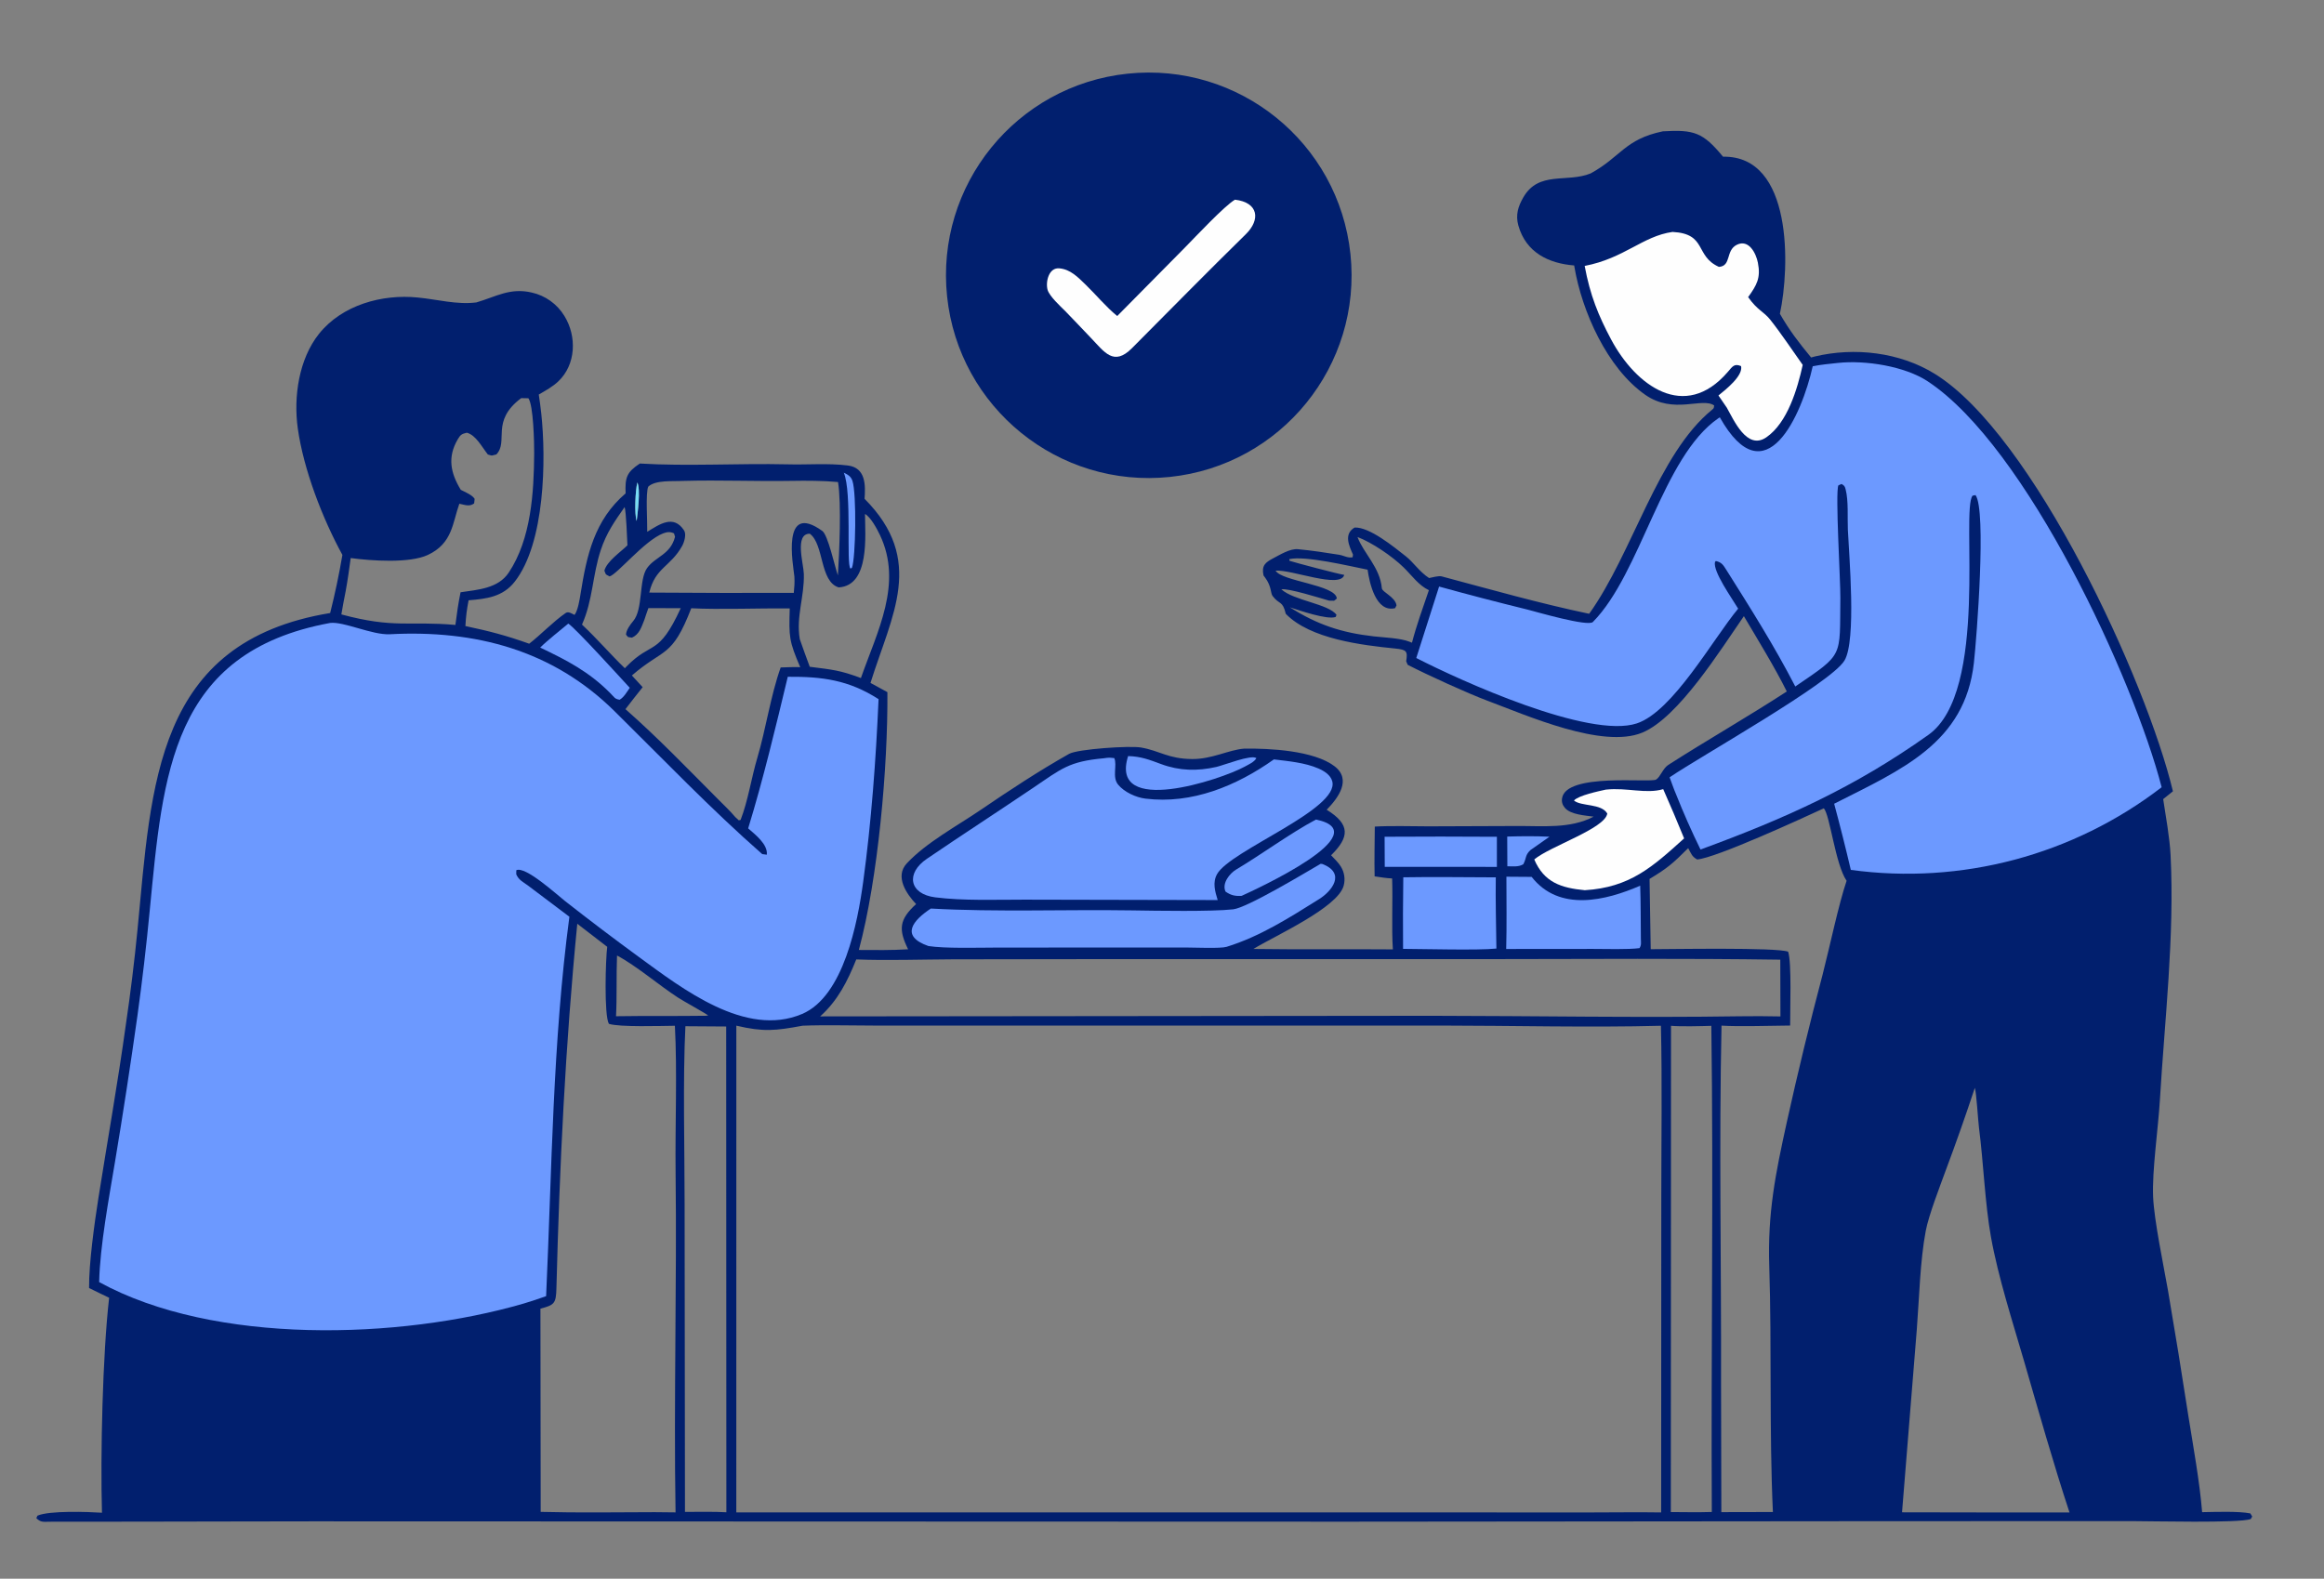
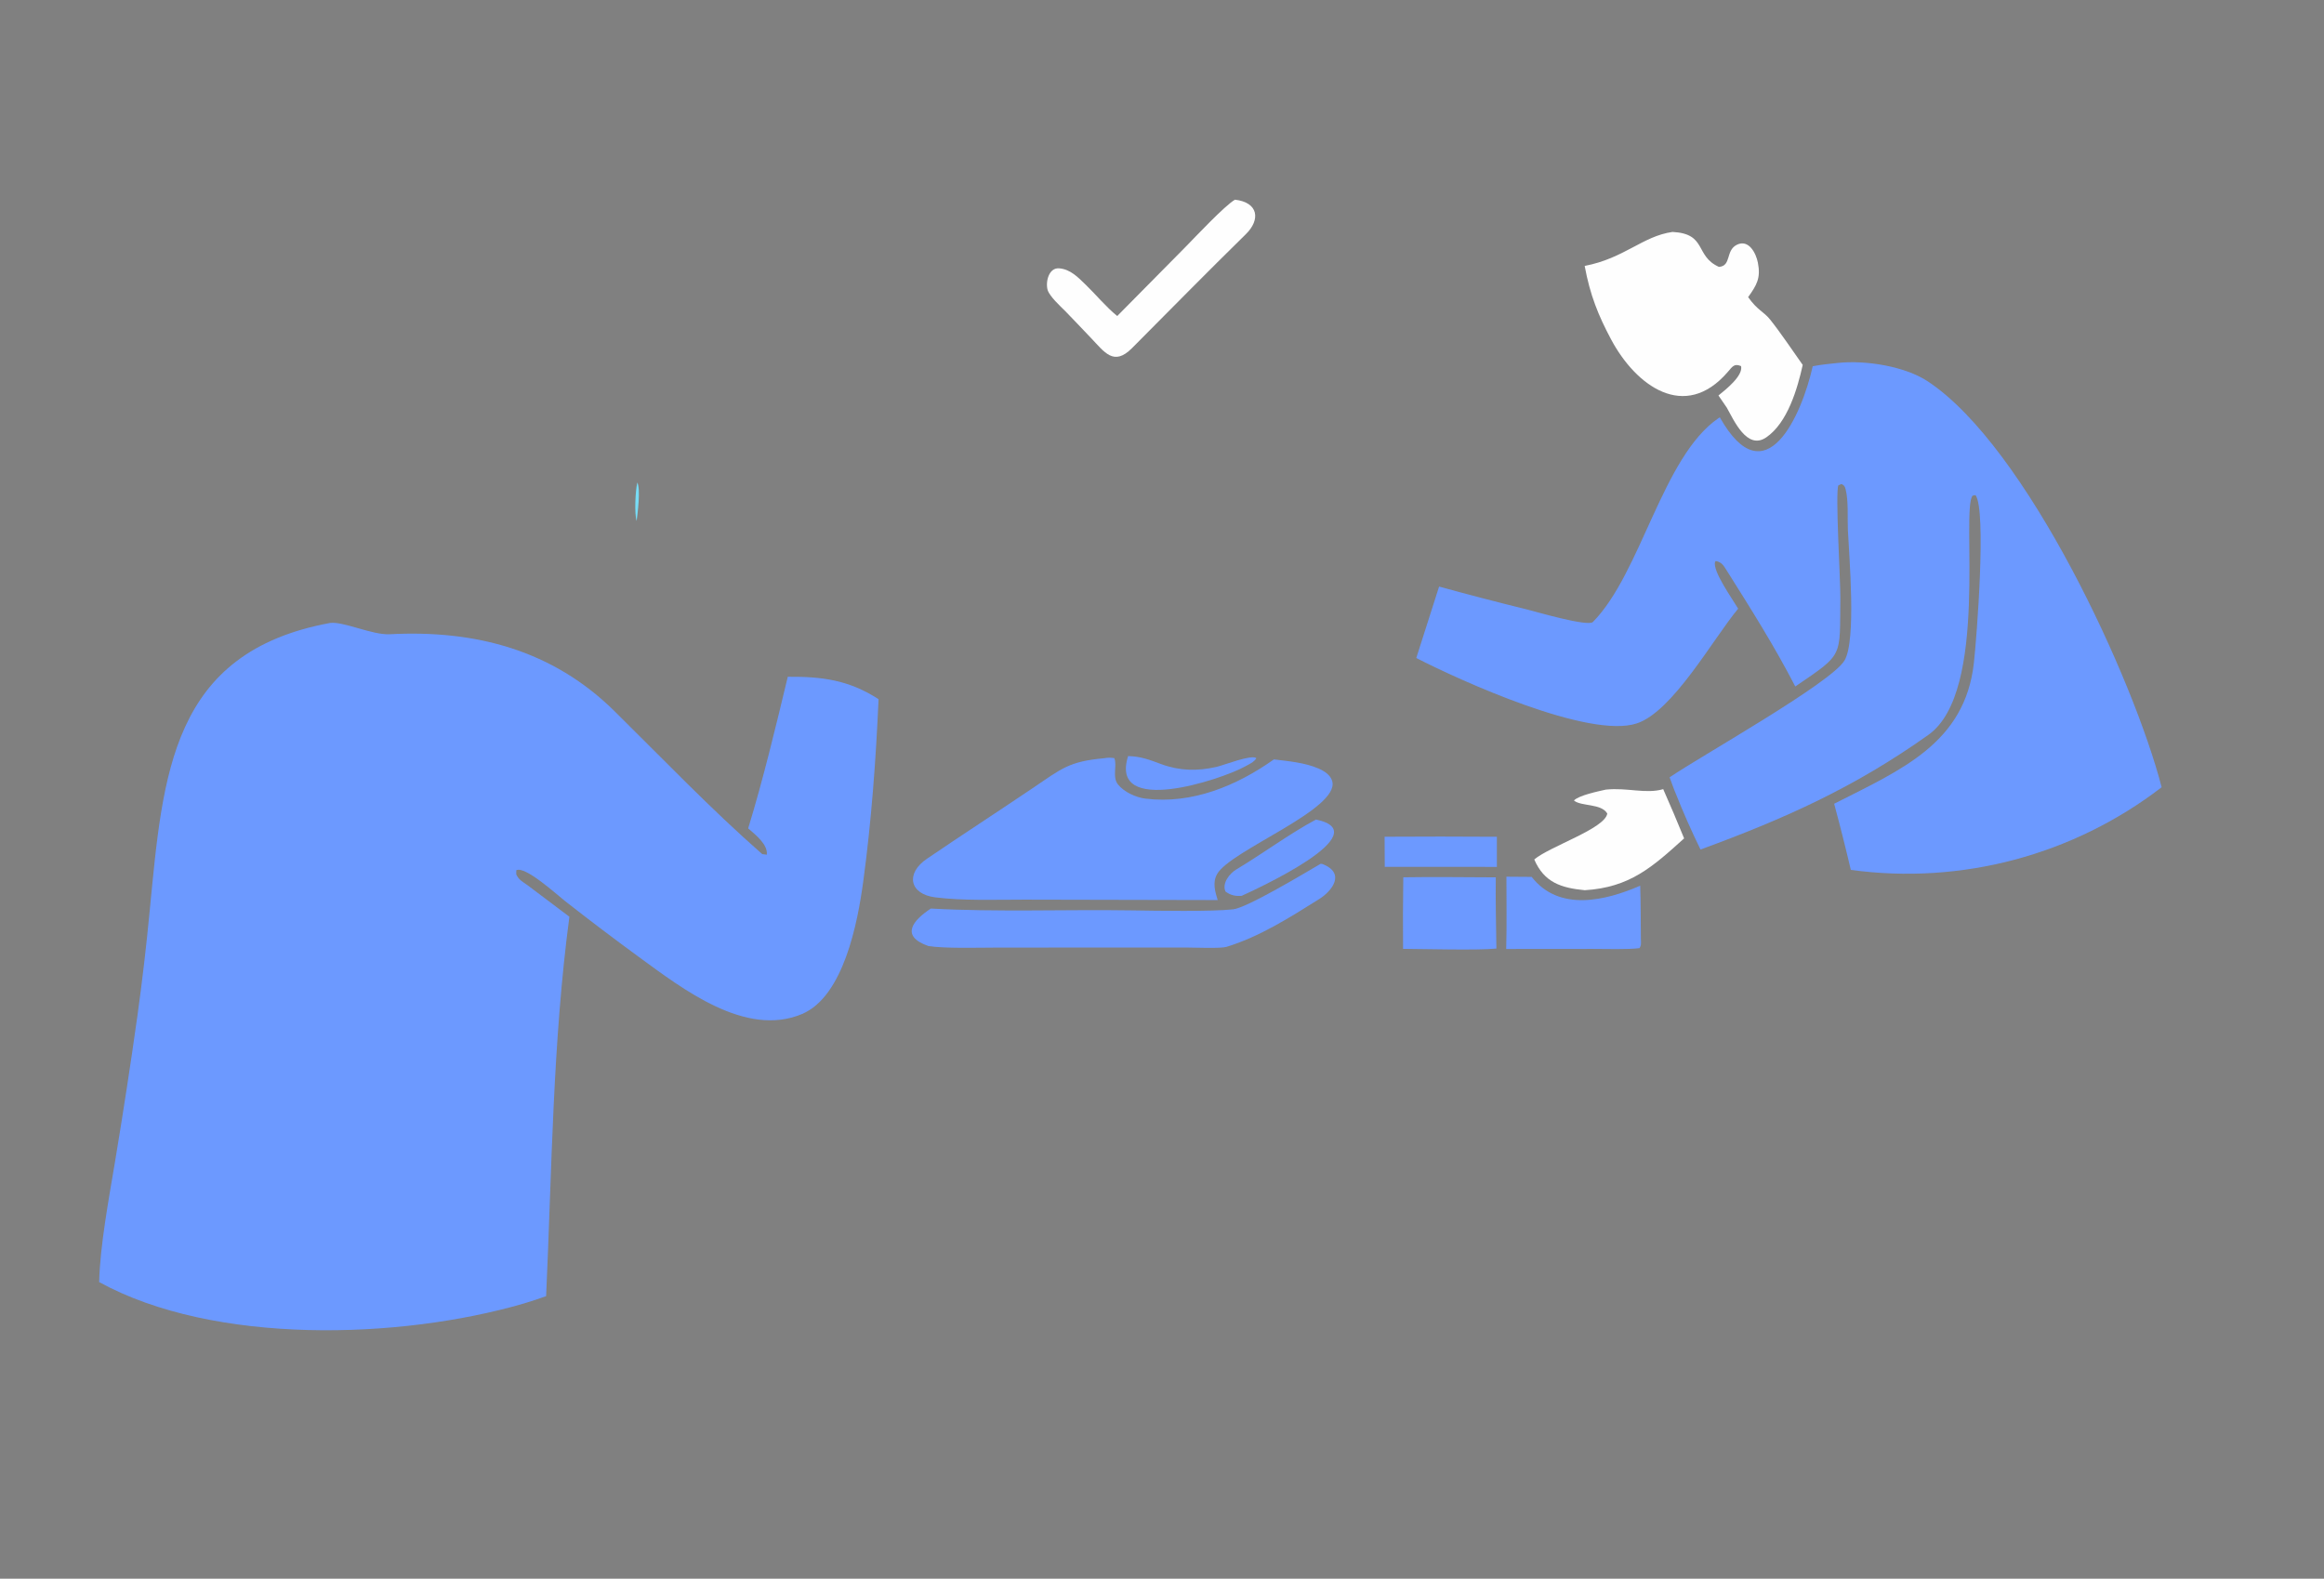
<svg xmlns="http://www.w3.org/2000/svg" width="808" height="549" viewBox="0 0 808 549">
  <rect x="0" y="0" width="808" height="549" fill="#808080" stroke="none" />
  <clipPath id="cl_3">
    <rect width="808" height="549" />
  </clipPath>
  <g clip-path="url(#cl_3)">
-     <path fill="#011F6E" transform="translate(-114 -330)" d="M692.134 375.671C702.975 375.033 706.079 376.024 713.059 384.492C737.354 384.065 736.323 422.96 732.828 439.127C736.251 445.075 739.377 449.093 743.684 454.325C744.107 454.204 744.529 454.077 744.957 453.974C758.778 450.674 774.431 452.475 786.617 459.972C820.897 481.06 860.3 566.808 869.474 605.178L866.087 607.907C867.005 613.99 868.359 621.346 868.66 627.395C870.067 655.725 866.617 684.441 864.934 712.712C864.359 722.37 862.194 737.177 862.583 746.201C862.937 754.431 866.252 770.2 867.765 778.818C870.248 793.336 872.609 807.876 874.845 822.435C876.518 832.91 878.791 845.429 879.628 855.871C884.107 855.803 892.361 855.483 896.39 856.309L897.045 857.387L896.531 858.259C892.687 859.764 861.55 858.976 855.208 858.986L766.34 859.013L582.156 859.18L252.904 859.073C212.536 859.011 172.143 859.206 131.777 859.196C128.947 859.196 128.296 859.536 126.626 857.97L127.026 857.089C131.155 855.277 144.597 855.751 149.454 856.067C148.882 836.122 149.672 801.057 151.944 781.306C149.631 780.246 147.266 779.043 144.972 777.92C144.875 769.519 146.865 755.18 148.206 746.691C151.416 726.37 154.955 706.603 157.777 686.176C159.394 675.24 160.739 664.266 161.811 653.264C166.691 602.907 167.859 553.199 228.791 543.188C230.469 536.509 231.888 529.767 233.046 522.978C226.1 510.306 219.503 493.16 217.524 478.905C216.012 468.019 217.899 454.86 224.921 446.081C232.941 436.054 246.863 432.194 259.291 433.469C266.018 434.115 272.884 436.045 279.641 435.167C286.518 433.155 291.305 429.985 298.849 431.728C303.604 432.782 307.722 435.735 310.244 439.902C314.607 447 314.263 456.789 308.12 462.616C306.134 464.5 303.671 465.839 301.321 467.208C301.651 469.369 301.936 471.537 302.176 473.709C303.915 489.674 303.508 518.817 292.953 532.294C288.782 537.62 283.075 538.25 276.914 538.759C276.252 542.303 276.022 544.117 275.807 547.714C284.252 549.512 289.898 550.972 297.987 553.858C301.996 550.759 306.365 546.145 310.647 543.197C311.619 542.528 312.685 543.339 313.755 543.84C314.92 542.324 315.526 538.511 315.848 536.503C317.995 523.081 320.641 510.874 331.514 501.579C331.286 496.085 331.864 494.222 336.459 491.197C352.868 492.198 371.114 491.091 387.654 491.475C394.624 491.68 401.85 491.017 408.773 491.879C415.029 492.658 414.93 498.711 414.592 503.466C435.796 524.798 424.047 543.792 416.65 567.494L422.528 570.705C422.719 596.789 419.282 635.513 412.601 660.362C418.404 660.398 423.928 660.484 429.729 660.128C426.383 653.299 426.525 649.832 432.512 644.403C429.246 640.97 424.976 634.853 429.27 630.253C436.062 622.978 446.671 617.297 454.99 611.628C464.884 604.885 475.29 598.034 485.702 592.164C488.8 590.464 506.844 589.278 510.708 589.954C517.3 591.108 520.09 593.876 528.414 593.967C535.365 594.043 541.232 590.745 546.53 590.349C555.416 590.206 570.82 591.01 577.966 596.458C584.074 601.113 579.178 607.599 575.253 611.601C583.555 616.719 583.177 621.139 576.788 627.428C577.856 628.526 579.366 630.036 580.153 631.313C581.414 633.314 581.778 635.752 581.159 638.034C579.065 645.697 557.176 655.47 549.784 660.007C565.904 660.244 582.119 660.02 598.268 660.159C597.773 652.766 598.278 643.414 598.012 635.49C596.072 635.427 593.871 635.043 591.927 634.763C591.786 629.275 591.953 622.999 591.986 617.457C597.577 617.129 604.909 617.359 610.624 617.37L641.352 617.255C650.442 617.196 659.908 618.283 668.074 613.998C665.238 613.598 660.083 613.31 658.1 610.972C657.238 609.955 656.885 608.934 657.094 607.596C658.49 598.633 687.807 602.348 689.803 601.094C691.311 600.146 692.129 597.217 694.051 595.988C707.649 587.289 721.682 579.275 735.227 570.469C731.08 562.106 725.094 552.383 720.305 544.278C712.276 555.828 697.55 579.592 684.969 584.785C671.131 590.496 644.893 578.819 631.057 573.651C624.397 571.164 610.21 564.708 603.411 561.187C603.241 560.781 603.07 560.375 602.9 559.97C603.434 556.458 603.126 555.939 599.062 555.53C587.455 554.359 569.527 552.219 561.039 543.467C559.899 538.717 558.871 540.432 556.47 537.287C555.675 536.245 556.164 533.975 553.811 530.807L553.296 530.128C552.56 526.701 553.891 525.605 556.676 524.144C559.01 522.948 562.476 520.725 565.279 520.988C569.827 521.414 575.047 522.19 579.59 522.928C581.265 523.2 582.614 524.163 584.281 523.79L584.401 522.863C582.956 519.644 581.164 515.697 584.962 513.457C590.152 513.22 598.599 520.181 602.773 523.457C605.435 525.545 607.432 528.782 610.856 531.023C611.87 530.79 614.27 530.188 615.206 530.438C632.107 534.952 649.409 539.865 666.513 543.451C681.722 522.246 690.289 487.848 709.327 472.43C709.981 471.901 709.838 471.801 709.978 471.009C705.788 468.061 695.925 474.215 686.035 467.31C672.763 458.044 664 438.271 661.392 422.837L661.309 422.315C652.443 421.616 644.549 417.837 641.9 408.437C640.858 404.742 641.837 401.764 643.59 398.691C648.948 389.3 658.782 393.665 667.03 390.308C677.575 384.534 678.873 378.417 692.134 375.671ZM370.006 686.686L369.994 855.944L667.75 855.968C675.582 855.965 683.741 855.838 691.544 855.966L691.592 746.605C691.592 727.032 691.916 706.208 691.466 686.722C666.979 687.372 639.596 686.666 614.896 686.652L468.741 686.67L418.147 686.656C410.389 686.663 400.612 686.38 393.031 686.703C383.571 688.458 379.461 688.899 370.006 686.686ZM301.895 785.105L301.986 855.775C314.952 856.115 328.604 855.906 341.625 855.874L348.874 855.949C348.229 816.746 349.35 776.878 348.889 737.638C348.698 721.448 349.488 702.713 348.644 686.725C343.88 686.765 329.302 687.257 325.697 686.046C323.985 683.145 324.555 663.31 325.118 659.269L314.707 651.245C310.553 693.576 308.547 735.477 307.453 778C307.316 783.32 306.755 783.825 301.895 785.105ZM399.149 683.463L612.093 683.254C647.174 683.29 684.001 683.958 718.875 683.424C723.589 683.354 728.304 683.372 733.017 683.476L732.965 663.738C700.155 663.258 666.495 663.507 633.637 663.539L502.888 663.534L445.305 663.611C434.645 663.658 422.244 664.071 411.703 663.655C408.681 671.176 405.306 677.949 399.149 683.463ZM700.945 624.952C695.585 630.271 693.886 631.818 687.507 635.662L687.919 660.096C694.84 660.095 731.638 659.41 735.694 660.962C736.974 664.803 736.35 681.376 736.392 686.645C729.534 686.683 719.102 687.073 712.532 686.678C711.639 727.495 712.472 769.964 712.363 810.875L712.467 855.863L730.396 855.823C729.091 827.574 730.036 798.587 729.129 770.319C728.533 751.75 731.287 738.241 735.211 720.337C739.018 703.096 743.179 685.935 747.692 668.865C750.065 659.664 753.247 644.449 756.021 636.308C752.088 630.561 750.255 613.457 748.102 611.101C740.575 614.587 710.74 628.321 704.064 628.894C702.211 627.84 702.098 627.06 700.945 624.952ZM339.739 536.079C356.486 536.198 373.234 536.233 389.982 536.183C390.183 533.935 390.317 532.742 390.192 530.513C389.759 526.4 385.548 504.288 399.912 514.657C401.857 516.061 404.213 526.942 405.317 530.121C405.8 522.447 406.584 505.106 405.363 497.634C400.128 497.162 394.564 497.134 389.289 497.227C376.835 497.445 364.175 496.891 351.749 497.237C347.776 497.457 341.957 496.852 339.391 499.229C338.399 501.246 339.108 511.545 339.025 514.939C343.237 512.384 348.175 508.776 351.856 514.497C352.703 515.815 351.884 518.577 351.19 519.822C347.094 527.173 341.822 527.343 339.739 536.079ZM388.573 541.582C378.359 541.477 364.018 542.036 354.336 541.527C347.572 559.007 344.898 555.21 333.688 564.904L337.437 568.974C335.491 571.466 333.327 574.104 331.456 576.613C342.661 586.471 353.069 597.315 363.602 607.889C365.496 609.79 367.923 612.081 369.607 614.116L370.849 615.27L371.49 615.14C374.083 608.468 375.244 600.484 377.297 593.573C380.289 583.503 381.928 571.899 385.421 562.117C387.556 562.062 390.126 561.925 392.223 562.017C388.304 552.879 388.285 551.517 388.573 541.582ZM392.063 552.266C393.183 555.484 394.339 558.689 395.532 561.88C403.246 562.864 406.033 563.052 413.322 565.801C418.997 549.539 427.987 532.966 419.914 516.019C418.907 513.906 416.733 509.837 414.742 508.742C414.766 516.074 416.492 533.623 405.603 534.276C398.936 532.261 400.568 519.32 395.552 515.606C390.163 515.574 393.377 526 393.476 529.588C393.697 537.557 390.734 544.362 392.063 552.266ZM359.289 683.246L360.231 683.151C359.093 682.235 352.044 678.425 349.763 676.947C343.048 672.598 335.334 665.904 328.525 662.292C328.252 669.202 328.523 676.927 328.177 683.407C338.561 683.238 348.937 683.396 359.289 683.246ZM366.479 686.978L352.298 686.881C351.382 705.474 352.028 729.638 352.023 748.675L352.148 855.784C356.516 855.799 362.287 855.65 366.543 855.911L366.479 686.978ZM775.294 855.921L807.875 855.976L833.516 855.973C827.877 838.887 822.85 821.035 817.823 803.708C813.808 789.875 808.737 774.241 806.217 760.217C804.114 748.515 803.599 734.129 802.046 722.187C801.721 719.694 801.174 710.104 800.601 708.318C797.41 717.972 794.029 727.563 790.462 737.085C788.495 742.488 784.569 752.615 783.547 757.993C781.554 768.483 781.266 781.596 780.418 792.461L775.294 855.921ZM589.481 528.116C583.04 526.841 567.819 523.163 562.247 524.449L562.323 525.017C564.242 525.661 579.415 529.66 581.359 529.927C580.061 534.844 562.954 527.996 557.498 528.447C559.538 532.17 578.491 533.39 578.777 538.143C577.459 539.246 578.246 538.839 576.101 538.88C573.014 537.997 561.861 534.491 559.498 534.944C563.783 538.867 575.941 540.013 578.665 543.815L578.397 544.549C575.408 545.639 565.69 542.248 562.451 541.2C571.982 547.204 580.25 550.004 591.557 551.295C595.123 551.703 600.843 551.893 603.985 553.142L604.911 553.506C606.507 547.383 608.735 541.245 610.787 535.245C607.207 533.551 604.855 530.112 602.004 527.323C598.045 523.45 591.016 518.663 585.967 516.751C588.069 522.404 593.796 527.297 594.434 534.572C594.555 535.951 599.101 537.573 599.533 540.522L599.051 541.494C592.364 543.146 590.119 532.686 589.481 528.116ZM335.591 497.776C334.905 500.382 334.5 508.828 335.358 511.171C335.702 508.306 336.759 500.279 335.591 497.776ZM274.124 535.971C280.094 535.072 287.164 534.688 290.868 529.142C298.656 517.485 299.633 501.268 299.72 487.644C299.744 483.881 299.451 470.926 297.715 468.504L295.204 468.456C284.443 476.508 290.948 483.493 286.569 488.043C284.508 488.499 285.454 488.583 283.613 488.053C281.437 485.286 279.45 481.318 276.308 480.48C274.576 480.896 274.121 481.128 273.164 482.754C269.504 488.967 270.63 494.46 274.196 500.338C275.725 501.132 278.187 502.125 279.02 503.485L278.851 505.058C277.264 506.282 275.653 505.585 273.705 505.181C271.317 511.772 271.383 518.972 262.728 522.997C256.342 525.966 243.029 525.029 235.931 524.07C235.402 528.004 234.893 531.691 234.181 535.594C233.696 538.168 233.072 541.114 232.681 543.67C251.116 548.647 256.25 545.888 272.331 547.33C272.844 543.251 273.315 539.992 274.124 535.971ZM331.246 562.389L331.728 561.881C340.687 552.641 342.807 558.6 350.674 541.51L339.434 541.47C339.005 542.708 338.41 544.285 338.045 545.51C336.99 548.138 336.296 550.6 333.72 551.75C332.031 551.435 332.639 551.878 331.654 550.707C331.707 549.128 333.119 547.19 334.157 545.974C337.658 541.868 336.061 531.555 338.985 527.529C341.913 523.498 347.109 522.926 348.696 516.67L348.338 515.492C347.03 514.847 345.926 514.975 344.601 515.474C338.125 517.913 328.499 529.841 325.924 530.453C324.278 529.5 324.841 530.159 324.128 528.45C325.047 525.146 329.629 522.104 332.148 519.643C332.034 517.37 331.693 507.918 331.168 506.337C327.633 511.363 324.844 515.371 322.89 521.241C319.966 530.022 320.158 538.667 316.345 547.206C321.98 552.501 326.151 557.481 331.246 562.389ZM694.971 686.737L694.909 855.836C699.614 855.864 704.464 855.958 709.156 855.811C708.857 799.794 709.764 742.567 708.988 686.748C705.674 686.848 698.339 687.043 694.971 686.737Z" />
    <path fill="#6C99FF" transform="translate(-114 -330)" d="M228.766 546.64C233.507 546.059 243.402 550.887 249.533 550.565C279.181 549.007 306.06 556.01 327.629 577.295C344.495 593.938 361.216 611.424 379.009 627.026C379.543 627.094 380.077 627.162 380.611 627.23C380.981 623.583 376.547 620.212 374.119 618.083C379.288 601.257 383.776 582.524 387.892 565.356C399.862 565.264 409.115 566.477 419.455 573.145C418.54 594.182 416.952 615.81 414.104 636.725C412.204 650.67 407.365 676.499 392.842 682.633C373.192 690.933 351.201 673.796 336.069 662.758C327.451 656.457 318.939 650.011 310.539 643.423C307.476 641.012 296.599 631.063 293.505 632.644L293.488 634.05C294.31 635.968 295.725 636.652 297.476 637.892L311.964 648.807C306.144 692.565 305.882 736.756 303.875 780.751C301.284 781.69 298.666 782.553 296.025 783.339C253.026 795.836 188.527 797.856 148.474 775.859C148.752 763.299 151.905 746.558 153.978 734.063C156.796 717.167 159.396 700.236 161.777 683.272C163.465 671.109 164.89 658.91 166.053 646.685C170.671 599.247 173.458 556.832 228.766 546.64Z" />
    <path fill="#6C99FF" transform="translate(-114 -330)" d="M753.027 456.209C762.642 455.188 776.284 457.374 784.212 462.603C818.66 485.327 855.882 566.332 865.553 603.771C834.82 627.41 795.903 637.763 757.487 632.519C755.682 624.819 753.75 617.15 751.691 609.514C775.151 597.606 797.147 588.431 800.272 560.546C801.261 551.717 804.689 507.434 800.845 502.176L799.821 502.369C795.676 507.466 805.638 570.504 784.473 585.546C758.818 603.779 734.754 614.619 705.229 625.432C702.13 619.114 699.282 612.676 696.69 606.133C695.988 604.552 695.124 602.011 694.484 600.321C705.646 592.74 750.477 567.622 755.27 559.728C759.494 552.772 756.855 523.111 756.458 514.233C756.269 510.024 756.727 504.151 755.668 500.124C755.375 499.011 755.192 498.875 754.269 498.31L753.169 498.783C752.021 500.999 753.918 532.245 753.847 537.926C753.587 558.855 755.192 557.123 738.179 568.734C730.799 554.474 722.738 541.737 714.236 528.235C713.102 526.434 712.561 525.537 710.557 525.101L710.265 525.411C709.468 528.715 716.108 537.956 718.316 541.67C709.571 552.19 695.629 577.41 683.095 581.568C666.521 587.066 621.662 566.666 606.405 558.83L614.34 533.985C624.475 536.78 634.649 539.43 644.86 541.934C647.854 542.69 666.102 548.031 667.806 546.306C684.572 529.329 691.959 488.906 711.37 475.501L711.935 475.118C727.775 503.314 740.456 474.303 744.242 457.371C747.165 456.782 750.062 456.531 753.027 456.209Z" />
    <path fill="#6C99FF" transform="translate(-114 -330)" d="M497.766 593.694C499.603 593.425 499.654 593.463 501.408 593.639C502.513 596.122 500.568 600.208 502.738 602.859C504.883 605.481 508.988 607.332 512.253 607.734C528.432 609.723 543.922 603.29 556.903 594.094C561.979 594.711 567.672 595.198 572.393 597.251C574.356 598.105 576.595 599.477 577.191 601.688C579.821 611.432 541.771 625.709 537.152 633.973C535.511 636.908 536.443 640.012 537.362 643.007L527.269 642.985L470.136 642.863C460.097 642.861 448.887 643.292 439.172 642.066C430.073 640.918 428.813 633.65 436.323 628.613C448.527 620.3 461.028 612.199 473.267 603.934C483.071 597.313 485.603 594.807 497.766 593.694Z" />
    <path fill="#FEFEFE" transform="translate(-114 -330)" d="M695.499 410.656C707.579 411.288 703.161 419.012 711.624 422.81C716.041 422.524 713.87 417.125 717.83 415.138C721.995 413.048 724.523 418.047 725.173 421.331C726.241 426.729 724.758 429.154 721.783 433.335C725.142 438.03 727.131 438.264 729.45 441.158C732.942 445.515 737.422 452.19 740.762 456.903C738.922 465.227 735.477 477.047 728.083 482.104C721.38 486.688 716.816 476.081 714.359 471.756L711.466 467.534C713.955 465.518 720.117 460.685 719.326 457.315C716.954 456.332 716.37 457.418 714.69 459.368C699.726 476.732 682.721 464.138 674.143 448.044C669.721 439.746 666.84 432.678 664.953 422.481C678.813 419.807 685.06 412.125 695.499 410.656Z" />
    <path fill="#6C99FF" transform="translate(-114 -330)" d="M573.147 630.404C573.335 630.418 573.524 630.432 573.712 630.447C582.163 633.698 576.895 639.998 572.723 642.614C562.366 649.107 552.06 655.694 540.449 659.274C538.398 659.906 529.335 659.518 526.737 659.516L496.237 659.507L459.659 659.541C453.569 659.557 442.395 659.877 436.778 658.994C426.744 655.486 431.527 649.988 437.632 645.957C460.513 647.229 484.525 646.24 507.603 646.599C516.317 646.735 535.151 647.059 542.73 646.231C547.629 645.696 567.974 633.394 573.147 630.404Z" />
    <path fill="#FEFEFE" transform="translate(-114 -330)" d="M672.309 604.598C679.807 603.821 686.182 606.2 692.26 604.438C694.767 610.108 697.19 615.815 699.528 621.558C688.41 631.609 680.623 638.615 664.999 639.583C656.768 638.798 650.847 636.875 647.428 628.886C652.913 624.275 672.007 618.166 672.817 612.918C670.739 609.339 663.755 610.508 661.226 608.386C662.836 606.609 669.779 605.16 672.309 604.598Z" />
    <path fill="#6C99FF" transform="translate(-114 -330)" d="M637.744 634.887L646.524 634.95C656.116 647.239 672.306 643.198 684.26 638.006C684.468 644.034 684.429 650.475 684.493 656.535C684.528 657.827 684.713 658.667 684.018 659.725C680.067 660.253 672.179 659.993 667.871 659.996L637.667 660.022C637.897 651.877 637.741 643.08 637.744 634.887Z" />
    <path fill="#6C99FF" transform="translate(-114 -330)" d="M601.893 635.089C612.345 634.897 623.551 635.092 634.052 635.109C633.932 643.214 634.162 651.738 634.263 659.874C627.846 660.535 609.058 660.005 601.815 659.98C601.745 651.683 601.771 643.386 601.893 635.089Z" />
    <path fill="#6C99FF" transform="translate(-114 -330)" d="M595.395 620.989C608.407 620.906 621.42 620.91 634.432 620.999L634.431 631.472L595.446 631.451L595.395 620.989Z" />
    <path fill="#6C99FF" transform="translate(-114 -330)" d="M571.536 615.007C593.734 619.613 550.259 639.452 545.683 641.547C543.402 641.691 541.922 641.347 540.085 640.06C538.743 637.201 541.538 633.731 543.77 632.402C552.604 627.139 562.625 619.741 571.536 615.007Z" />
    <path fill="#6C99FF" transform="translate(-114 -330)" d="M506.218 592.936C510.65 593.051 513.572 594.191 517.715 595.727C524.102 598.095 530.308 598.194 536.886 596.714C539.484 596.13 549.055 592.287 550.818 593.657C550.046 595.042 548.174 595.824 546.703 596.641C538.518 601.126 499.53 614.117 506.218 592.936Z" />
-     <path fill="#6C99FF" transform="translate(-114 -330)" d="M311.573 546.872C313.722 548.057 330.193 566.2 332.951 569.193C331.927 570.683 330.939 572.458 329.437 573.345C327.625 573.049 327.726 572.577 326.092 570.964C318.766 563.576 310.983 559.575 301.811 555.199C304.221 552.794 308.87 549.124 311.573 546.872Z" />
-     <path fill="#6C99FF" transform="translate(-114 -330)" d="M638.025 620.923C643.273 620.784 647.442 620.734 652.721 620.975L646.082 625.639C644.176 627.468 644.817 628.276 643.622 630.555C641.875 631.569 640.328 631.229 638.07 631.269L638.025 620.923Z" />
-     <path fill="#6C99FF" transform="translate(-114 -330)" d="M407.365 494.381C408.747 495.043 409.839 495.625 410.372 497.22C411.853 501.656 411.529 524.013 410.195 527.484L409.692 527.719C408.133 526.507 410.273 501.194 407.365 494.381Z" />
    <path fill="#77DCF6" transform="translate(-114 -330)" d="M335.591 497.776C336.759 500.279 335.702 508.306 335.358 511.171C334.5 508.828 334.905 500.382 335.591 497.776Z" />
-     <path fill="#011F6E" transform="translate(-114 -330)" d="M506.02 355.622C544.748 351.545 579.447 379.637 583.52 418.365C587.593 457.093 559.498 491.789 520.769 495.858C482.047 499.926 447.357 471.836 443.284 433.113C439.212 394.391 467.299 359.698 506.02 355.622Z" />
    <path fill="#FEFEFE" transform="translate(-114 -330)" d="M543.367 399.444C551.532 400.386 552.334 406.368 547.131 411.462C533.826 424.491 520.707 437.882 507.577 451.064C501.19 457.476 498.043 452.471 493.261 447.489C490.293 444.398 487.35 441.237 484.333 438.155C482.647 436.492 478.955 433.101 478.241 430.866C477.434 428.11 478.605 422.937 482.346 423.323C486.211 423.681 488.8 426.439 491.409 428.954C495.037 432.451 498.532 436.746 502.434 439.899L525.889 416.169C529.519 412.477 539.833 401.465 543.367 399.444Z" />
  </g>
</svg>